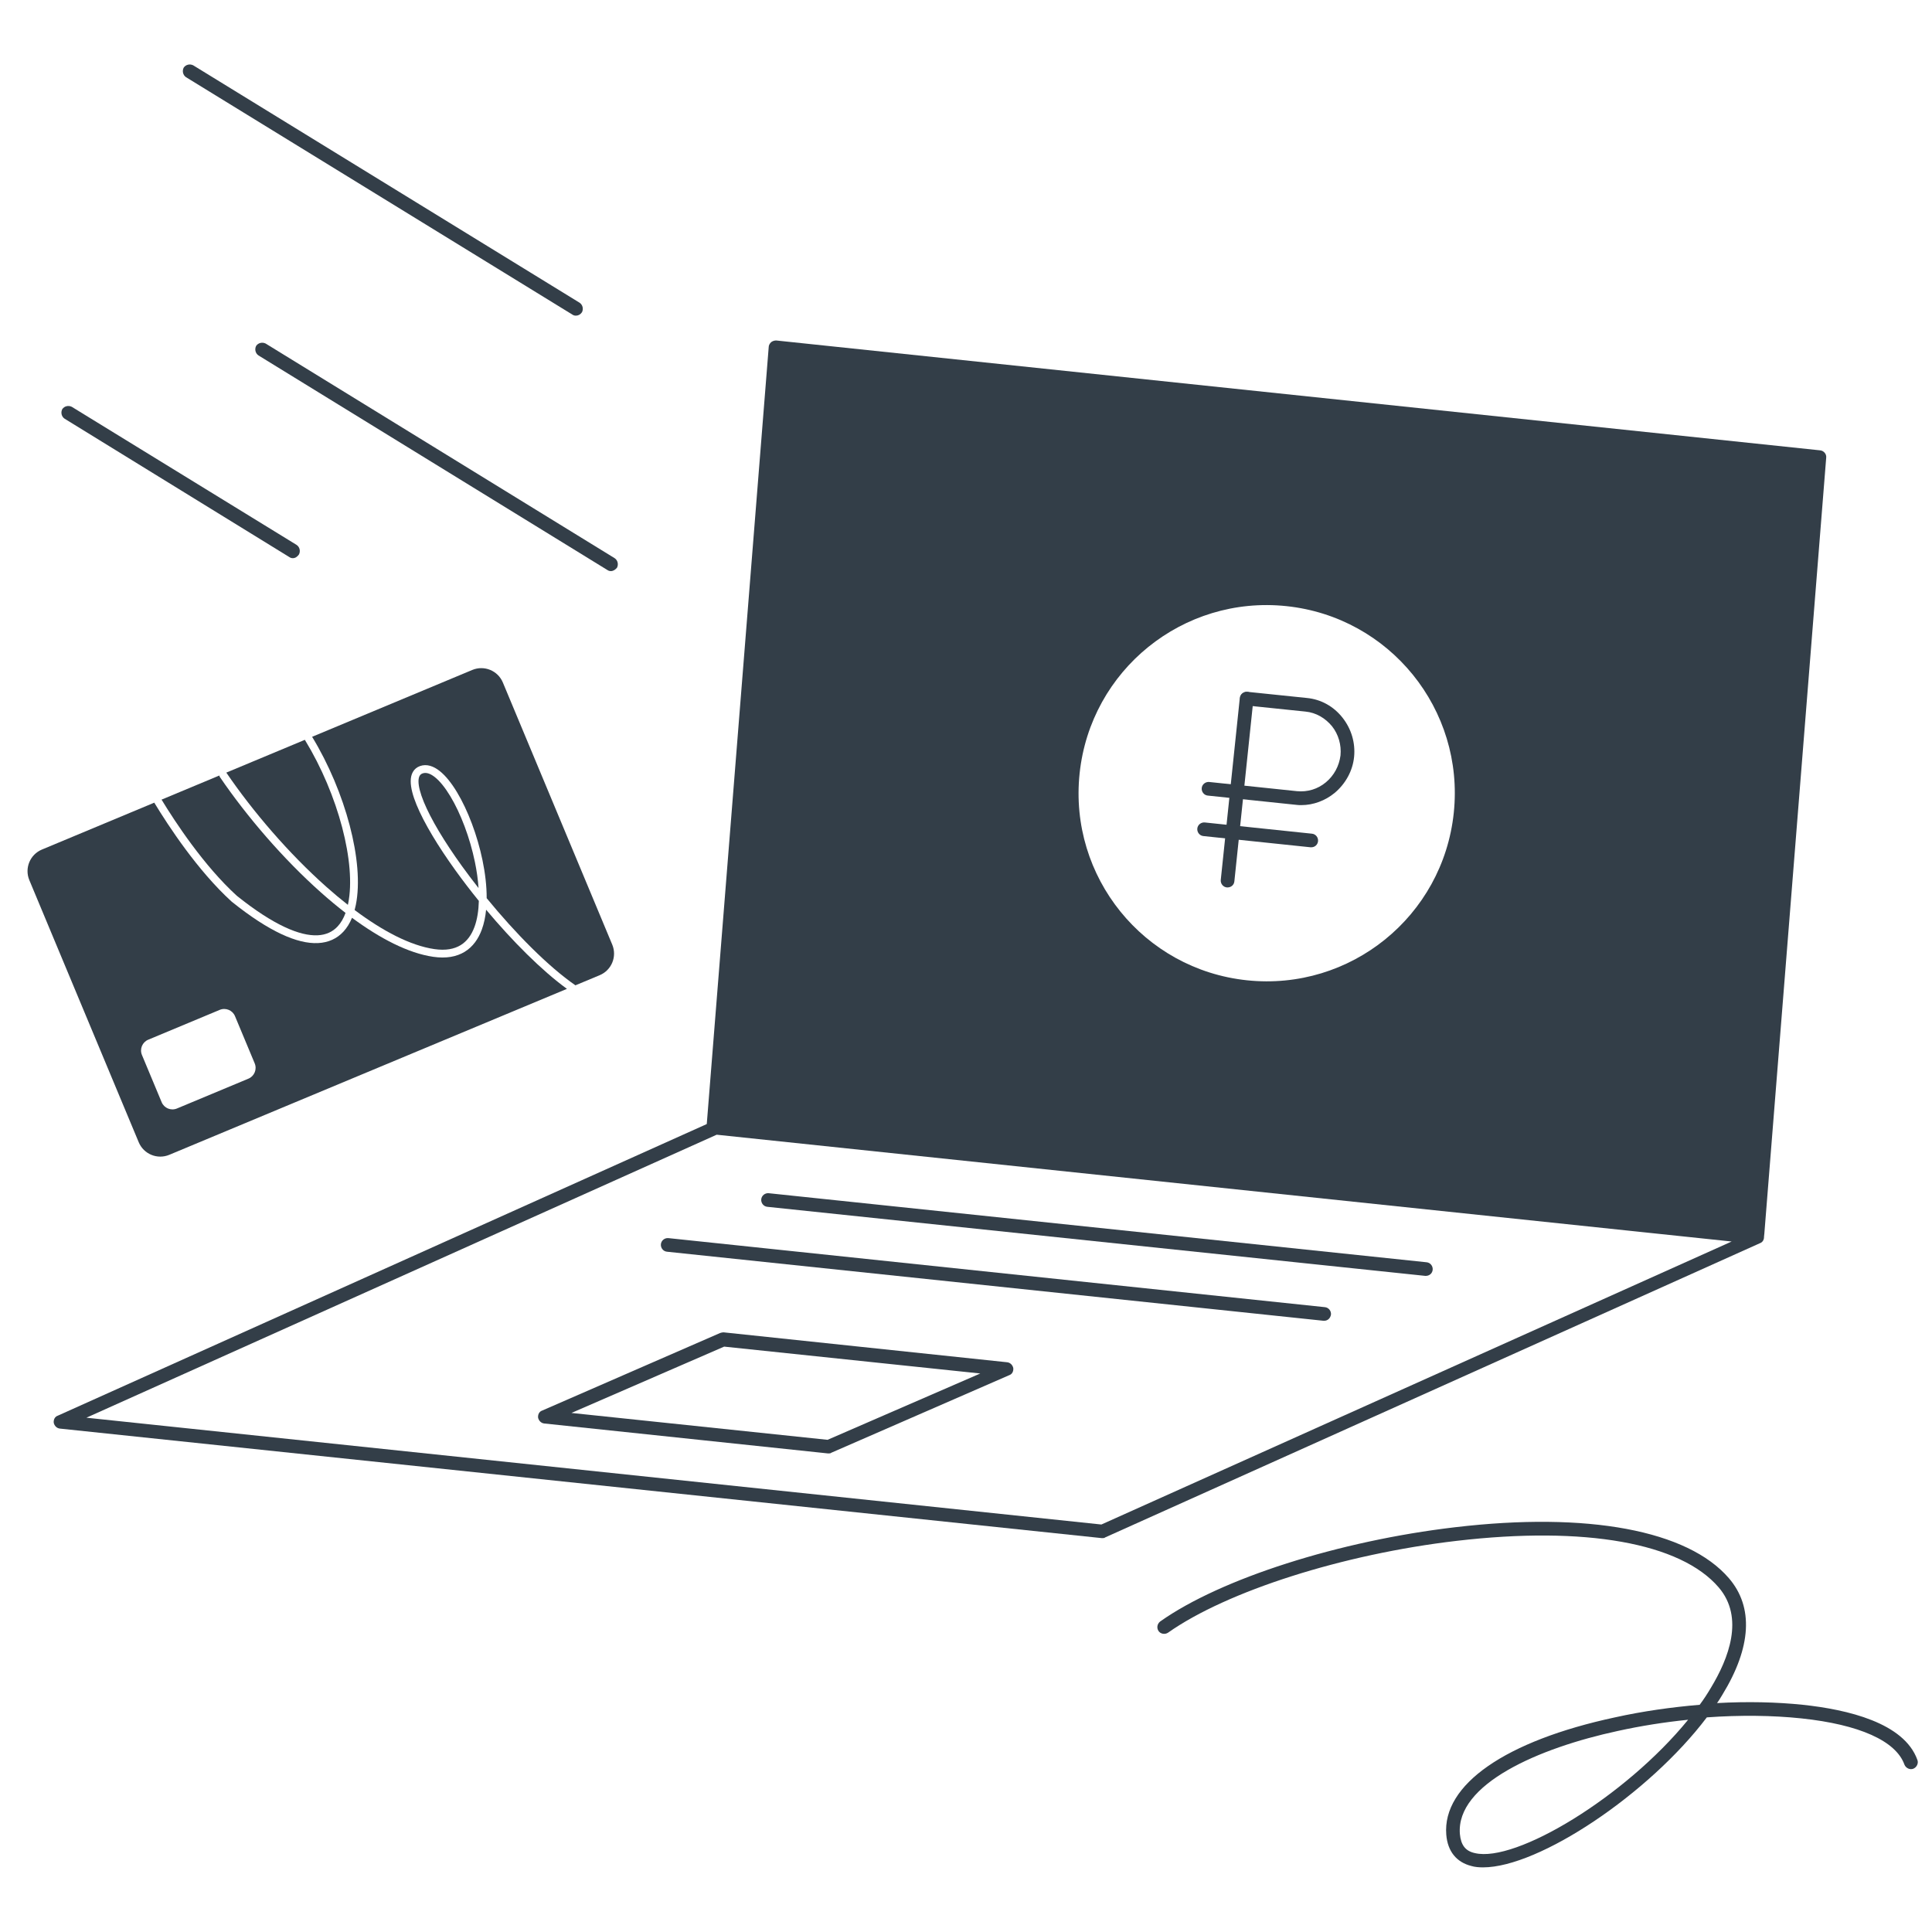
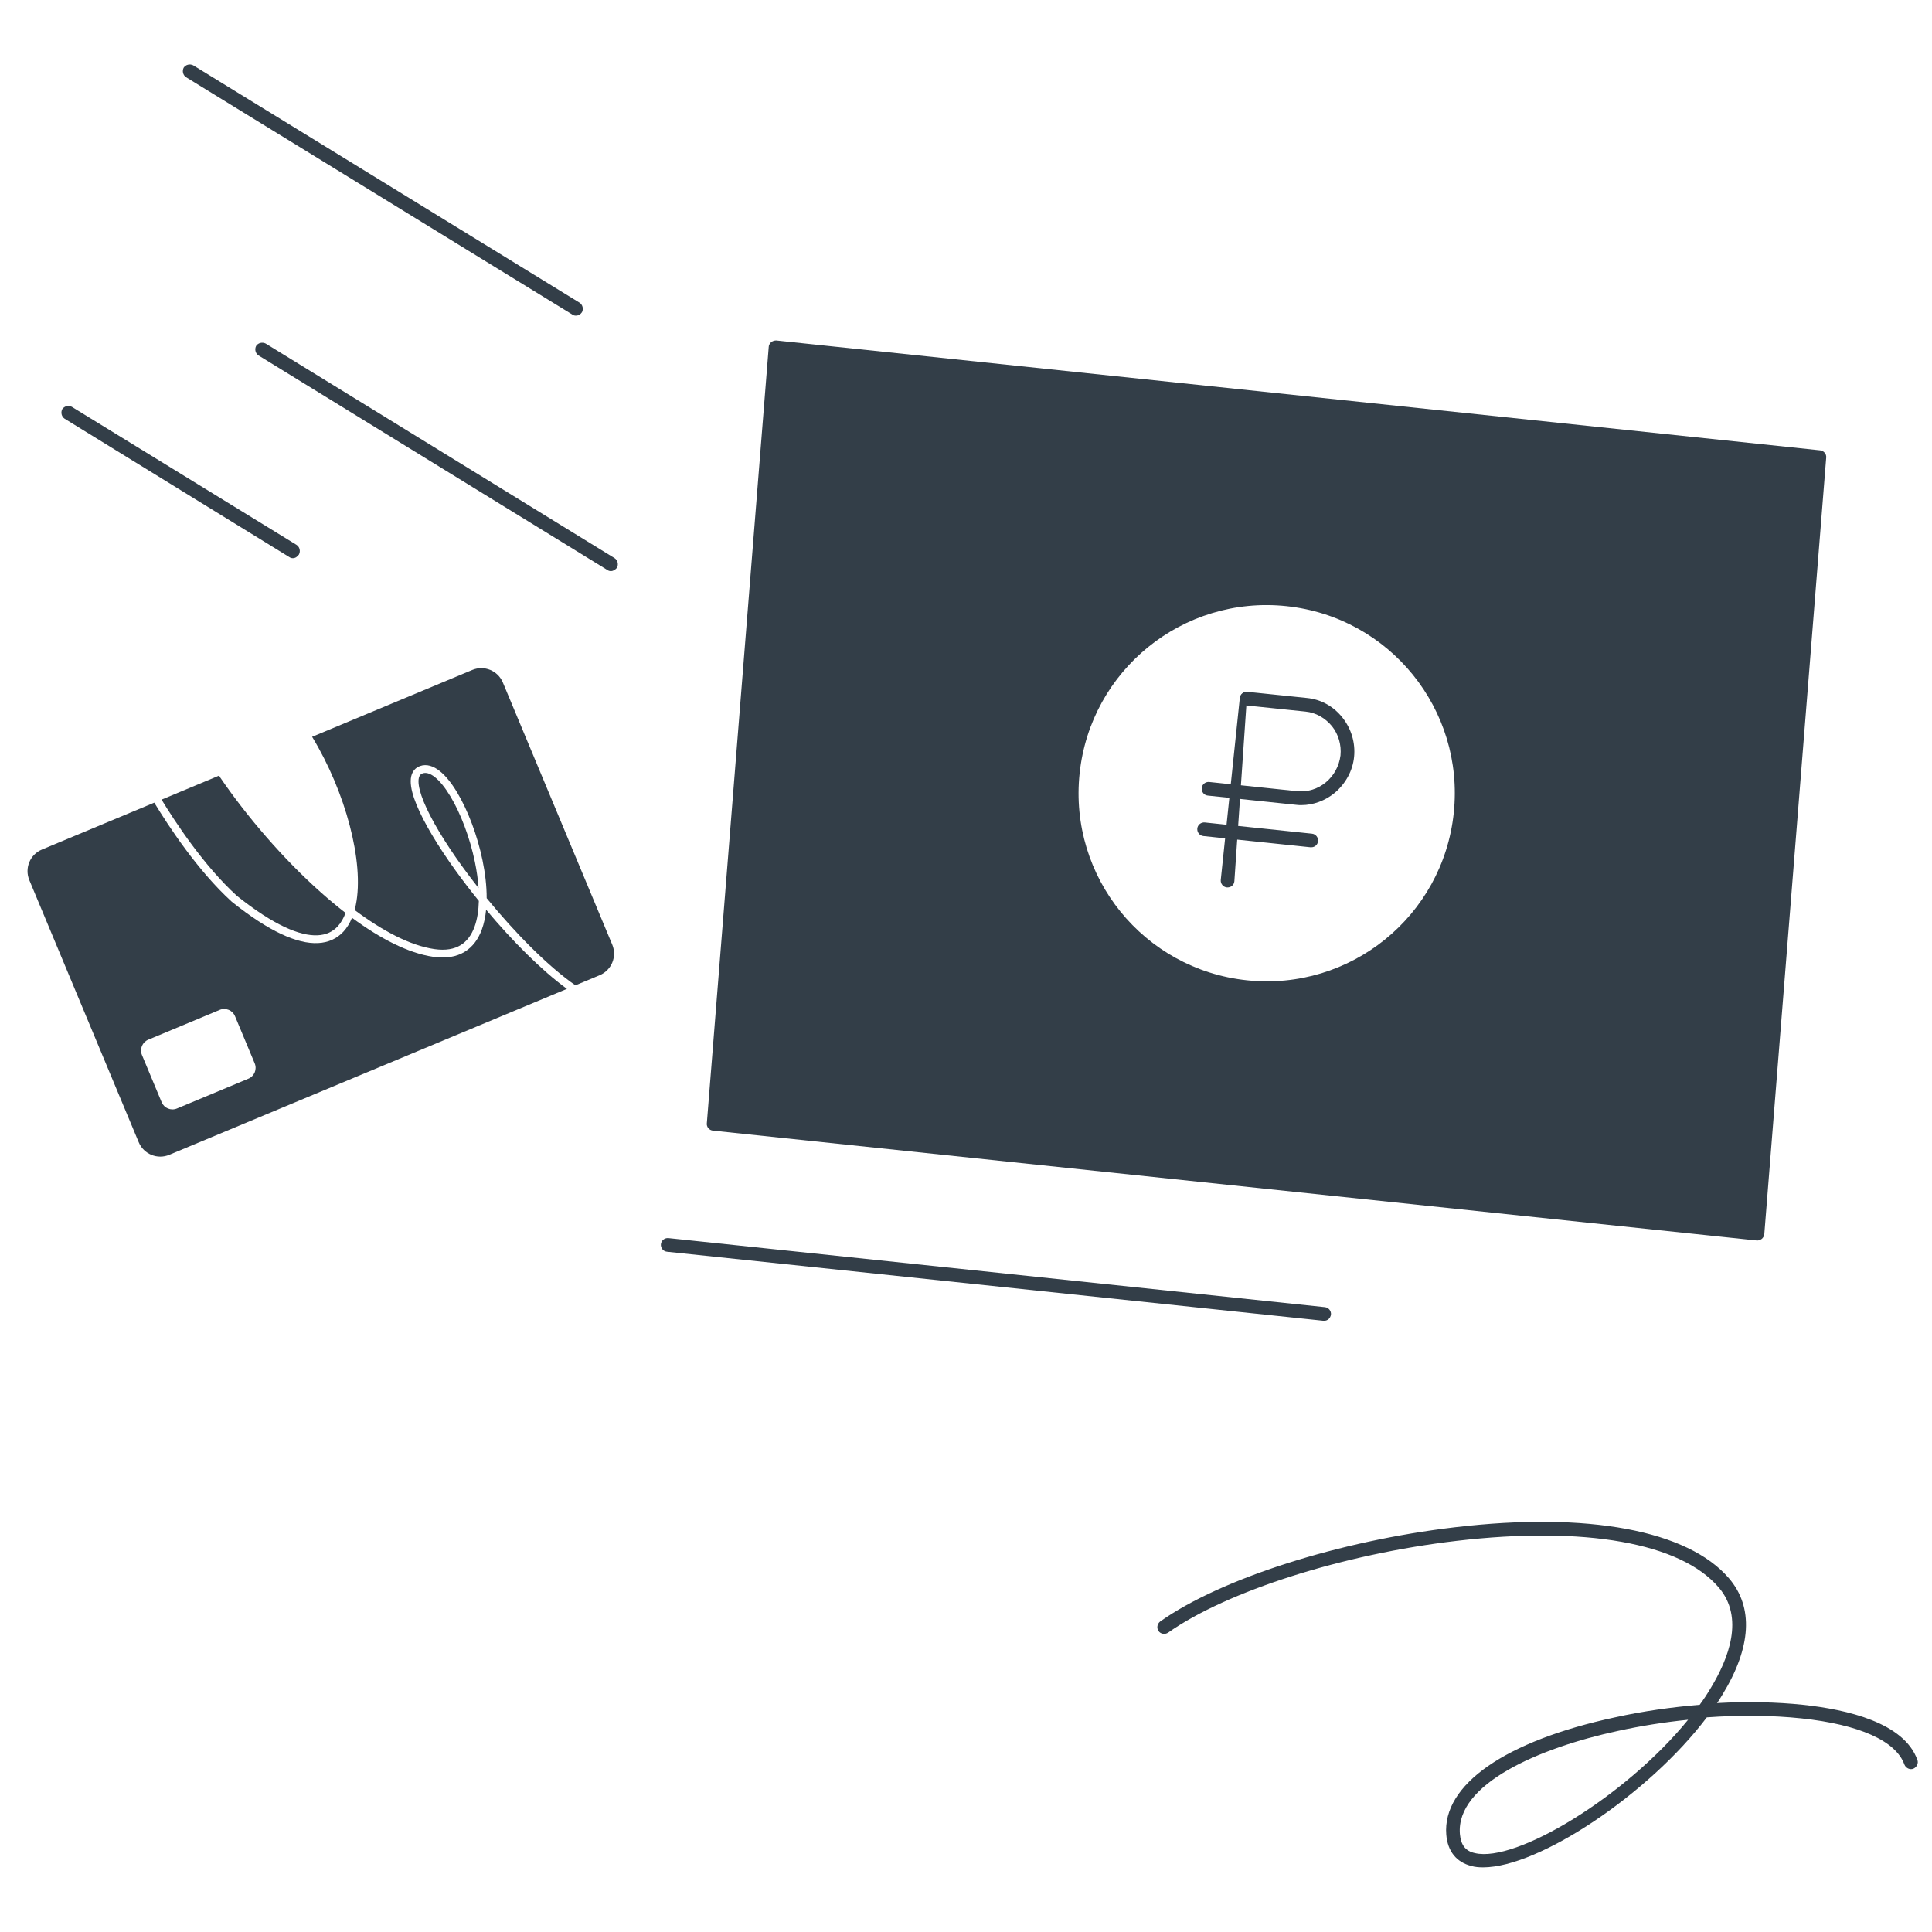
<svg xmlns="http://www.w3.org/2000/svg" width="380" height="380" viewBox="0 0 380 380" fill="none">
  <path fill-rule="evenodd" clip-rule="evenodd" d="M345.68 243.989H345.546L140.225 222.38C139.49 222.313 138.954 221.644 139.021 220.975L151.197 68.239C151.197 67.905 151.398 67.57 151.666 67.303C151.933 67.102 152.268 66.968 152.669 66.968L357.99 88.577C358.725 88.644 359.261 89.313 359.194 89.982L347.018 242.718C347.018 243.053 346.817 243.387 346.549 243.655C346.282 243.855 345.947 243.989 345.68 243.989ZM285.937 159.894C283.796 180.232 265.599 194.951 245.261 192.81C224.923 190.669 210.204 172.472 212.345 152.134C214.486 131.796 232.683 117.077 253.021 119.218C273.359 121.359 288.078 139.556 285.937 159.894Z" fill="#333E48" />
  <path d="M255.965 158.356C255.631 158.356 255.229 158.356 254.828 158.289L237.567 156.482C236.831 156.416 236.296 155.747 236.363 155.011C236.43 154.275 237.099 153.74 237.835 153.806L255.095 155.613C257.169 155.813 259.176 155.211 260.782 153.873C262.388 152.535 263.391 150.662 263.659 148.588C263.86 146.514 263.257 144.44 261.986 142.835C260.648 141.229 258.842 140.159 256.768 139.958L245.127 138.754C244.391 138.687 243.856 138.018 243.923 137.282C243.99 136.546 244.659 136.011 245.395 136.078L257.036 137.282C259.845 137.549 262.321 138.954 264.06 141.162C265.8 143.37 266.603 146.113 266.335 148.856C266.067 151.599 264.662 154.141 262.522 155.947C260.648 157.486 258.307 158.356 255.965 158.356Z" fill="#333E48" />
  <path d="M257.906 166.651C257.839 166.651 257.839 166.651 257.772 166.651L236.698 164.444C235.962 164.377 235.427 163.708 235.494 162.972C235.561 162.236 236.23 161.701 236.966 161.768L258.04 163.975C258.776 164.042 259.311 164.711 259.244 165.447C259.177 166.116 258.642 166.651 257.906 166.651Z" fill="#333E48" />
-   <path d="M241.447 174.546C241.38 174.546 241.38 174.546 241.313 174.546C240.577 174.479 240.042 173.81 240.109 173.074L243.856 137.282C243.923 136.546 244.592 136.011 245.327 136.078C246.063 136.144 246.599 136.813 246.532 137.549L242.785 173.342C242.718 174.078 242.116 174.546 241.447 174.546Z" fill="#333E48" />
-   <path d="M216.828 302.528C216.761 302.528 216.761 302.528 216.694 302.528L11.775 280.986C11.173 280.919 10.704 280.451 10.571 279.849C10.504 279.247 10.771 278.644 11.373 278.444L140.159 220.574C140.359 220.507 140.627 220.44 140.828 220.44L345.747 241.982C346.349 242.049 346.817 242.518 346.951 243.12C347.018 243.722 346.75 244.324 346.148 244.525L217.363 302.394C217.229 302.528 217.028 302.528 216.828 302.528ZM16.993 278.845L216.627 299.852L340.595 244.19L140.961 223.183L16.993 278.845Z" fill="#333E48" />
-   <path d="M162.972 285.87C162.905 285.87 162.905 285.87 162.838 285.87L107.042 279.982C106.44 279.916 105.972 279.447 105.838 278.845C105.771 278.243 106.039 277.641 106.641 277.44L141.63 262.187C141.831 262.12 142.099 262.053 142.299 262.053L198.095 267.94C198.697 268.007 199.166 268.475 199.299 269.078C199.366 269.68 199.099 270.282 198.497 270.482L163.507 285.736C163.373 285.87 163.173 285.87 162.972 285.87ZM112.395 277.908L162.771 283.194L192.81 270.148L142.433 264.863L112.395 277.908Z" fill="#333E48" />
-   <path d="M280.452 250.947C280.385 250.947 280.385 250.947 280.318 250.947L150.931 237.366C150.195 237.299 149.659 236.63 149.726 235.894C149.793 235.159 150.462 234.623 151.198 234.69L280.585 248.271C281.321 248.338 281.857 249.007 281.79 249.743C281.723 250.479 281.121 250.947 280.452 250.947Z" fill="#333E48" />
+   <path d="M241.447 174.546C241.38 174.546 241.38 174.546 241.313 174.546C240.577 174.479 240.042 173.81 240.109 173.074L243.856 137.282C243.923 136.546 244.592 136.011 245.327 136.078L242.785 173.342C242.718 174.078 242.116 174.546 241.447 174.546Z" fill="#333E48" />
  <path d="M260.448 259.778C260.381 259.778 260.381 259.778 260.314 259.778L131.194 246.197C130.458 246.13 129.923 245.461 129.99 244.725C130.057 243.989 130.726 243.454 131.462 243.521L260.582 257.102C261.317 257.169 261.853 257.838 261.786 258.574C261.652 259.31 261.117 259.778 260.448 259.778Z" fill="#333E48" />
  <path d="M291.69 367.289C290.887 367.289 290.084 367.222 289.415 367.021C286.472 366.285 284.732 364.144 284.465 360.866C283.662 351.032 296.106 342.401 317.648 337.785C323.067 336.581 328.753 335.778 334.306 335.31C335.109 334.239 335.845 333.102 336.514 331.965C339.993 326.211 343.137 318.183 338.053 312.229C330.56 303.465 311.761 300.12 286.539 303.063C264.127 305.673 241.313 312.965 229.739 321.127C229.137 321.528 228.268 321.394 227.866 320.792C227.465 320.19 227.599 319.387 228.201 318.919C240.109 310.489 263.391 303.063 286.204 300.387C312.296 297.31 331.965 300.989 340.06 310.423C344.944 316.109 344.475 324.004 338.789 333.303C338.454 333.838 338.12 334.44 337.718 334.975C343.672 334.641 349.426 334.775 354.577 335.31C363.408 336.246 374.514 338.856 377.123 346.148C377.391 346.817 376.989 347.62 376.32 347.887C375.651 348.155 374.849 347.754 374.581 347.085C372.908 342.401 365.683 339.19 354.31 337.986C348.623 337.384 342.201 337.317 335.711 337.785C324.338 352.838 302.729 367.289 291.69 367.289ZM332.032 338.254C327.415 338.722 322.732 339.458 318.183 340.461C302.662 343.806 286.338 350.898 287.141 360.732C287.342 362.873 288.211 364.077 290.084 364.479C298.113 366.419 319.655 353.44 332.032 338.254Z" fill="#333E48" />
  <path d="M113.263 62.084C112.996 62.084 112.795 62.018 112.594 61.884L36.594 15.187C35.992 14.785 35.791 13.982 36.126 13.313C36.527 12.711 37.33 12.511 37.999 12.845L113.999 59.542C114.601 59.944 114.802 60.746 114.468 61.416C114.133 61.884 113.732 62.084 113.263 62.084Z" fill="#333E48" />
  <path d="M120.154 112.327C119.887 112.327 119.686 112.261 119.485 112.127L50.844 69.912C50.242 69.511 50.041 68.708 50.376 68.039C50.777 67.437 51.58 67.236 52.249 67.57L120.89 109.785C121.492 110.187 121.693 110.989 121.358 111.658C121.024 112.06 120.622 112.327 120.154 112.327Z" fill="#333E48" />
  <path d="M57.602 109.785C57.335 109.785 57.134 109.718 56.933 109.584L12.711 82.356C12.109 81.954 11.909 81.151 12.243 80.482C12.645 79.88 13.447 79.68 14.116 80.014L58.338 107.176C58.94 107.577 59.141 108.38 58.807 109.049C58.472 109.518 58.071 109.785 57.602 109.785Z" fill="#333E48" />
  <path fill-rule="evenodd" clip-rule="evenodd" d="M111.51 194.496L33.299 227.136C30.955 228.115 28.262 227.007 27.284 224.664L5.77 173.113C4.792 170.77 5.899 168.076 8.243 167.098L30.352 157.871C30.367 157.906 30.384 157.941 30.404 157.974C33.085 162.387 38.874 171.249 45.56 177.333C45.572 177.344 45.584 177.354 45.596 177.364C52.909 183.226 58.482 185.686 62.544 185.492C64.615 185.393 66.283 184.603 67.535 183.256C68.243 182.493 68.805 181.567 69.236 180.517C74.759 184.595 80.292 187.479 85.223 188.194L85.224 188.194C87.725 188.556 89.776 188.196 91.392 187.211C93.004 186.228 94.092 184.677 94.771 182.823C95.201 181.648 95.474 180.335 95.612 178.931C100.767 185.08 106.515 190.863 111.51 194.496ZM31.795 216.79C32.284 217.962 33.631 218.516 34.803 218.027L48.86 212.16C50.032 211.671 50.586 210.324 50.097 209.152L46.221 199.866C45.732 198.694 44.386 198.14 43.214 198.63L29.156 204.496C27.984 204.985 27.431 206.332 27.92 207.504L31.795 216.79Z" fill="#333E48" />
  <path d="M31.775 157.278L43.144 152.533C43.16 152.648 43.201 152.761 43.271 152.864C48.538 160.588 55.677 168.914 63.146 175.554C64.737 176.968 66.348 178.311 67.964 179.557C67.571 180.632 67.052 181.523 66.412 182.213C65.445 183.253 64.16 183.88 62.471 183.961C59.013 184.126 53.834 181.999 46.574 176.183C40.117 170.301 34.466 161.697 31.775 157.278Z" fill="#333E48" />
-   <path d="M44.51 151.963L59.968 145.512C59.984 145.552 60.003 145.591 60.027 145.629C63.266 150.942 65.788 156.995 67.294 162.717C68.804 168.455 69.274 173.786 68.484 177.681C68.464 177.779 68.444 177.876 68.422 177.971C67.003 176.859 65.58 175.667 64.165 174.408C56.796 167.858 49.739 159.628 44.538 152C44.529 151.987 44.52 151.975 44.51 151.963Z" fill="#333E48" />
  <path d="M61.389 144.919C64.683 150.342 67.242 156.497 68.776 162.327C70.315 168.172 70.842 173.764 69.987 177.985C69.917 178.328 69.838 178.662 69.75 178.989C75.294 183.141 80.737 185.994 85.444 186.677C87.682 187.001 89.353 186.659 90.594 185.902C91.837 185.144 92.739 183.915 93.332 182.296C93.865 180.839 94.135 179.101 94.183 177.198C92.56 175.198 91.012 173.177 89.585 171.196C86.169 166.455 83.403 161.886 81.937 158.31C81.209 156.534 80.771 154.928 80.781 153.638C80.785 152.985 80.905 152.366 81.204 151.84C81.511 151.298 81.982 150.904 82.591 150.682L82.592 150.681C83.937 150.194 85.291 150.707 86.475 151.642C87.665 152.583 88.823 154.051 89.887 155.818C92.021 159.362 93.89 164.296 94.907 169.221C95.426 171.735 95.731 174.282 95.723 176.662C101.36 183.553 107.821 190.095 113.178 193.8L117.949 191.809C120.293 190.831 121.4 188.138 120.421 185.794L98.908 134.244C97.93 131.9 95.237 130.793 92.893 131.771L61.389 144.919Z" fill="#333E48" />
  <path d="M94.125 174.671C92.975 173.211 91.871 171.746 90.828 170.3C87.44 165.597 84.754 161.141 83.356 157.729C82.652 156.012 82.306 154.633 82.313 153.649C82.317 153.165 82.407 152.826 82.537 152.596C82.658 152.383 82.836 152.224 83.116 152.122C83.74 151.897 84.532 152.061 85.524 152.845C86.51 153.624 87.555 154.918 88.574 156.609C90.605 159.982 92.418 164.748 93.406 169.531C93.767 171.281 94.014 173.015 94.125 174.671Z" fill="#333E48" />
</svg>